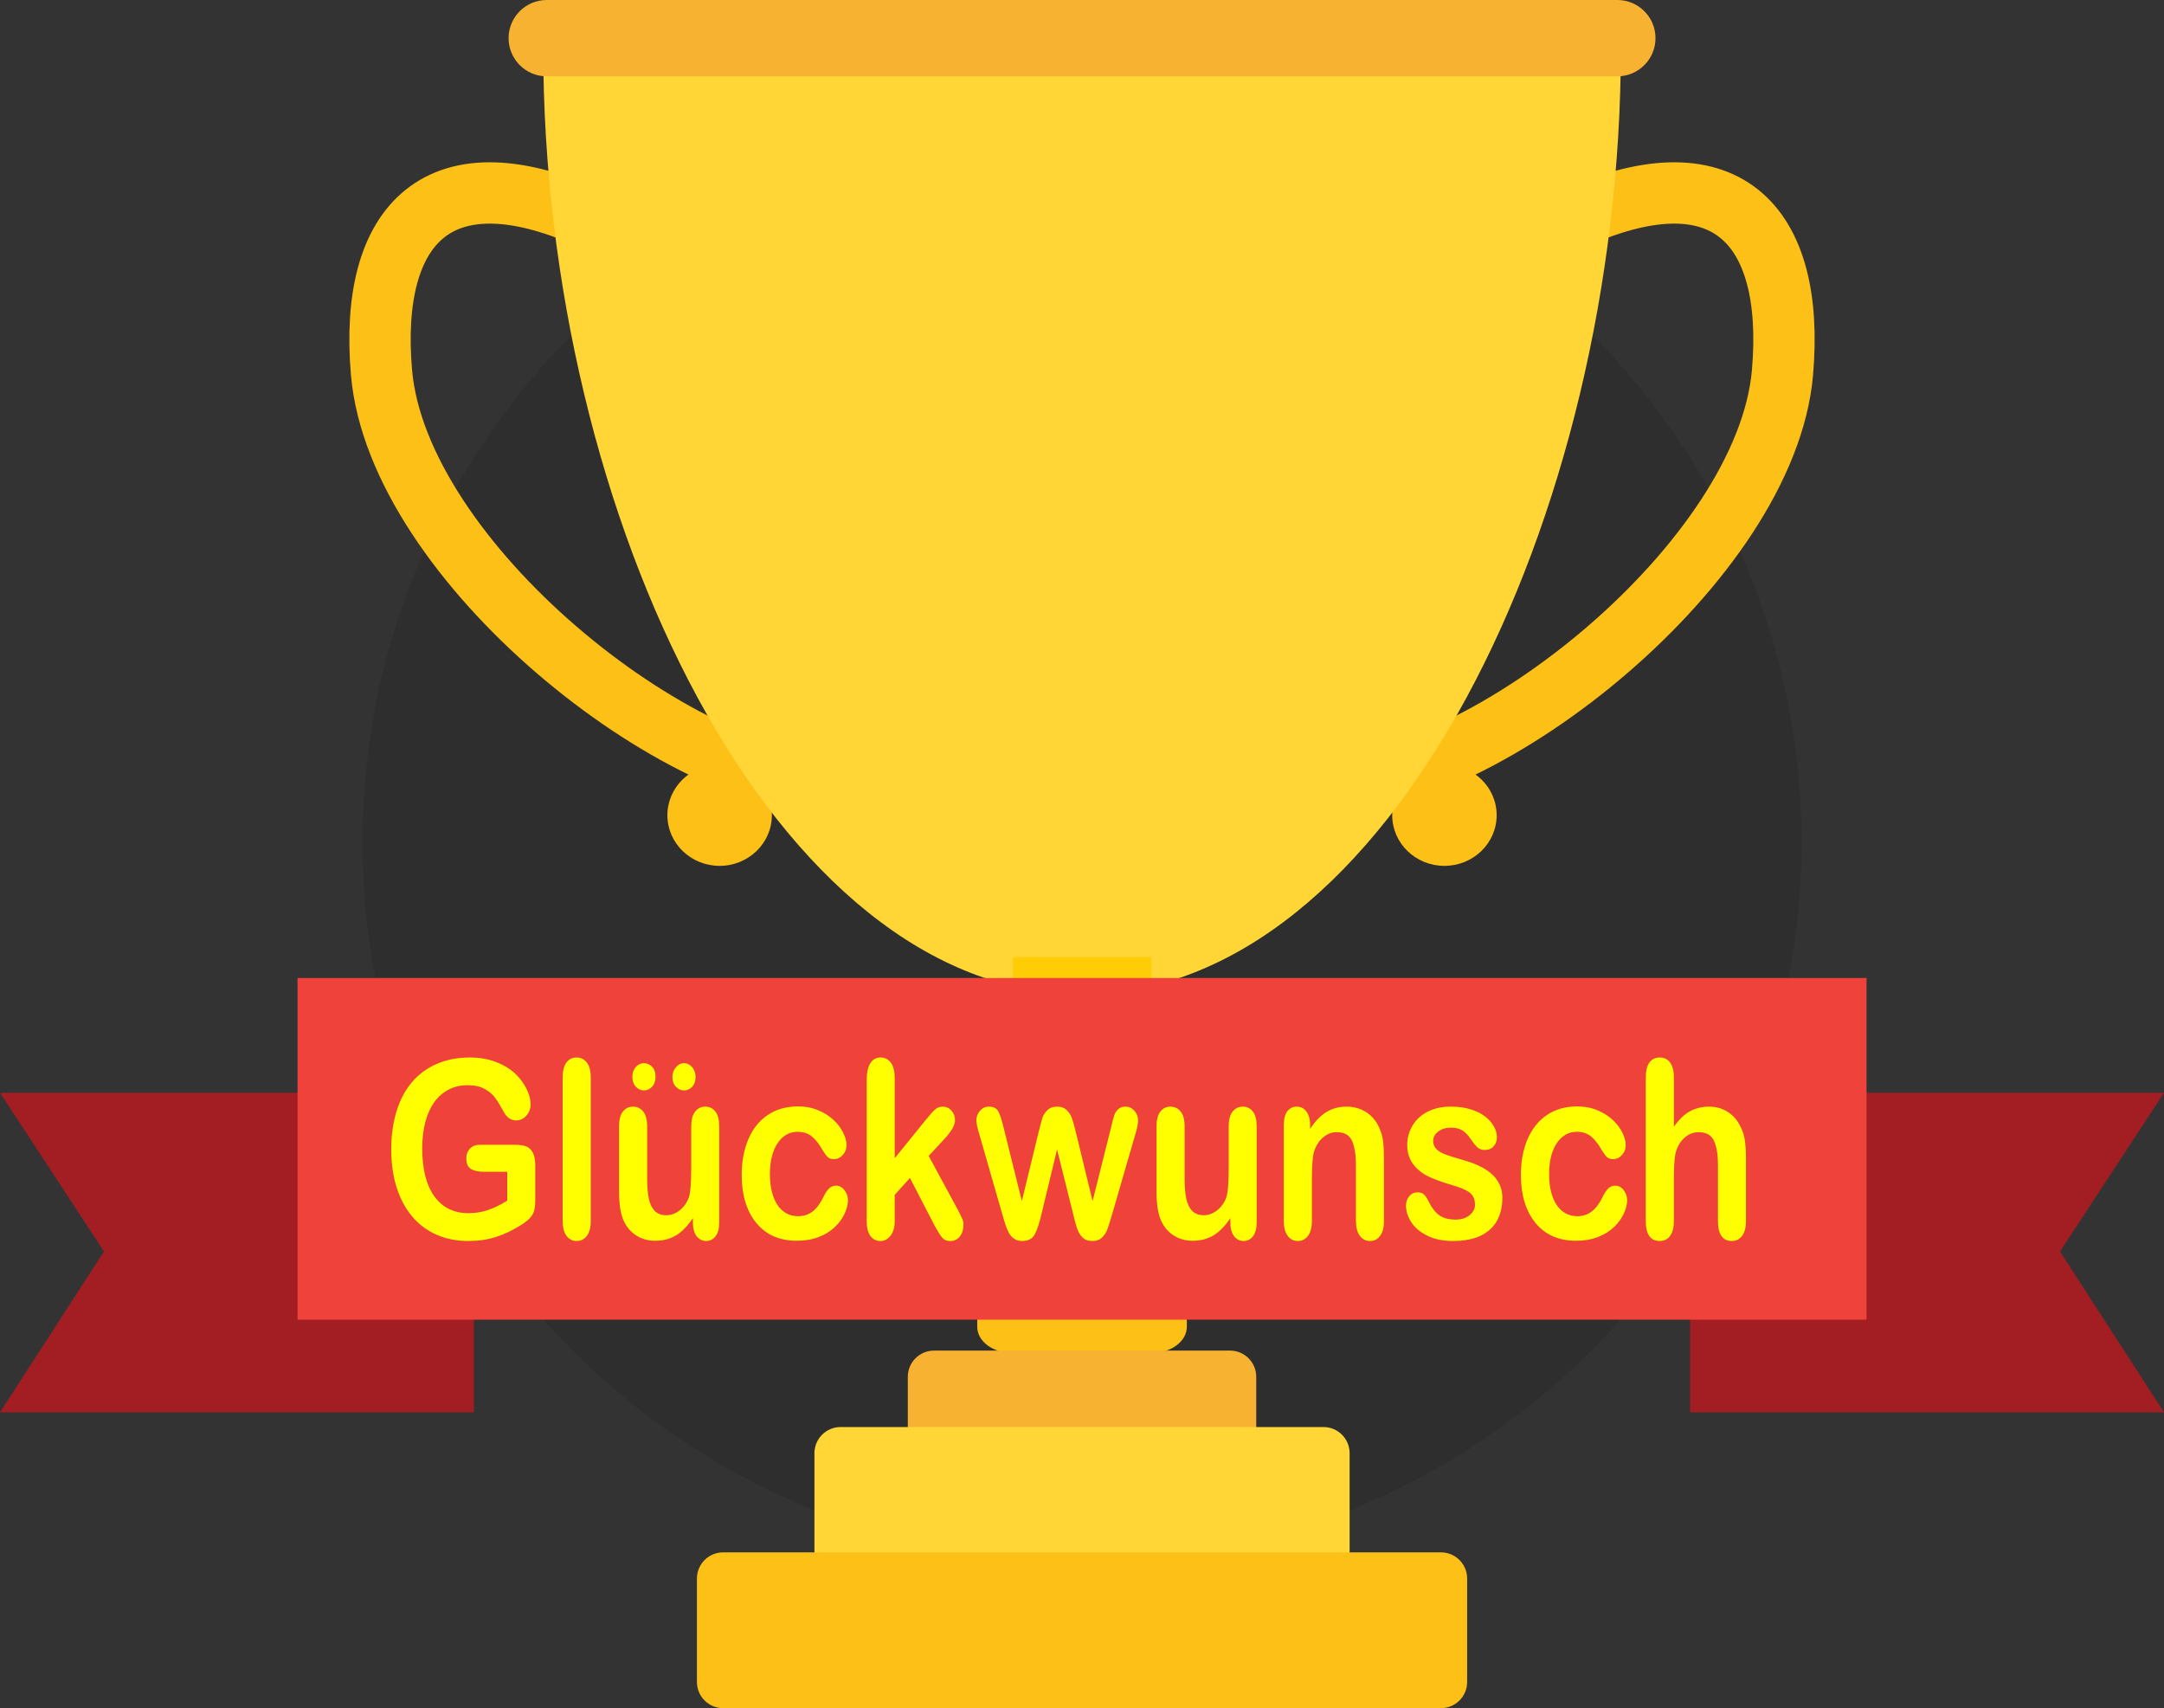
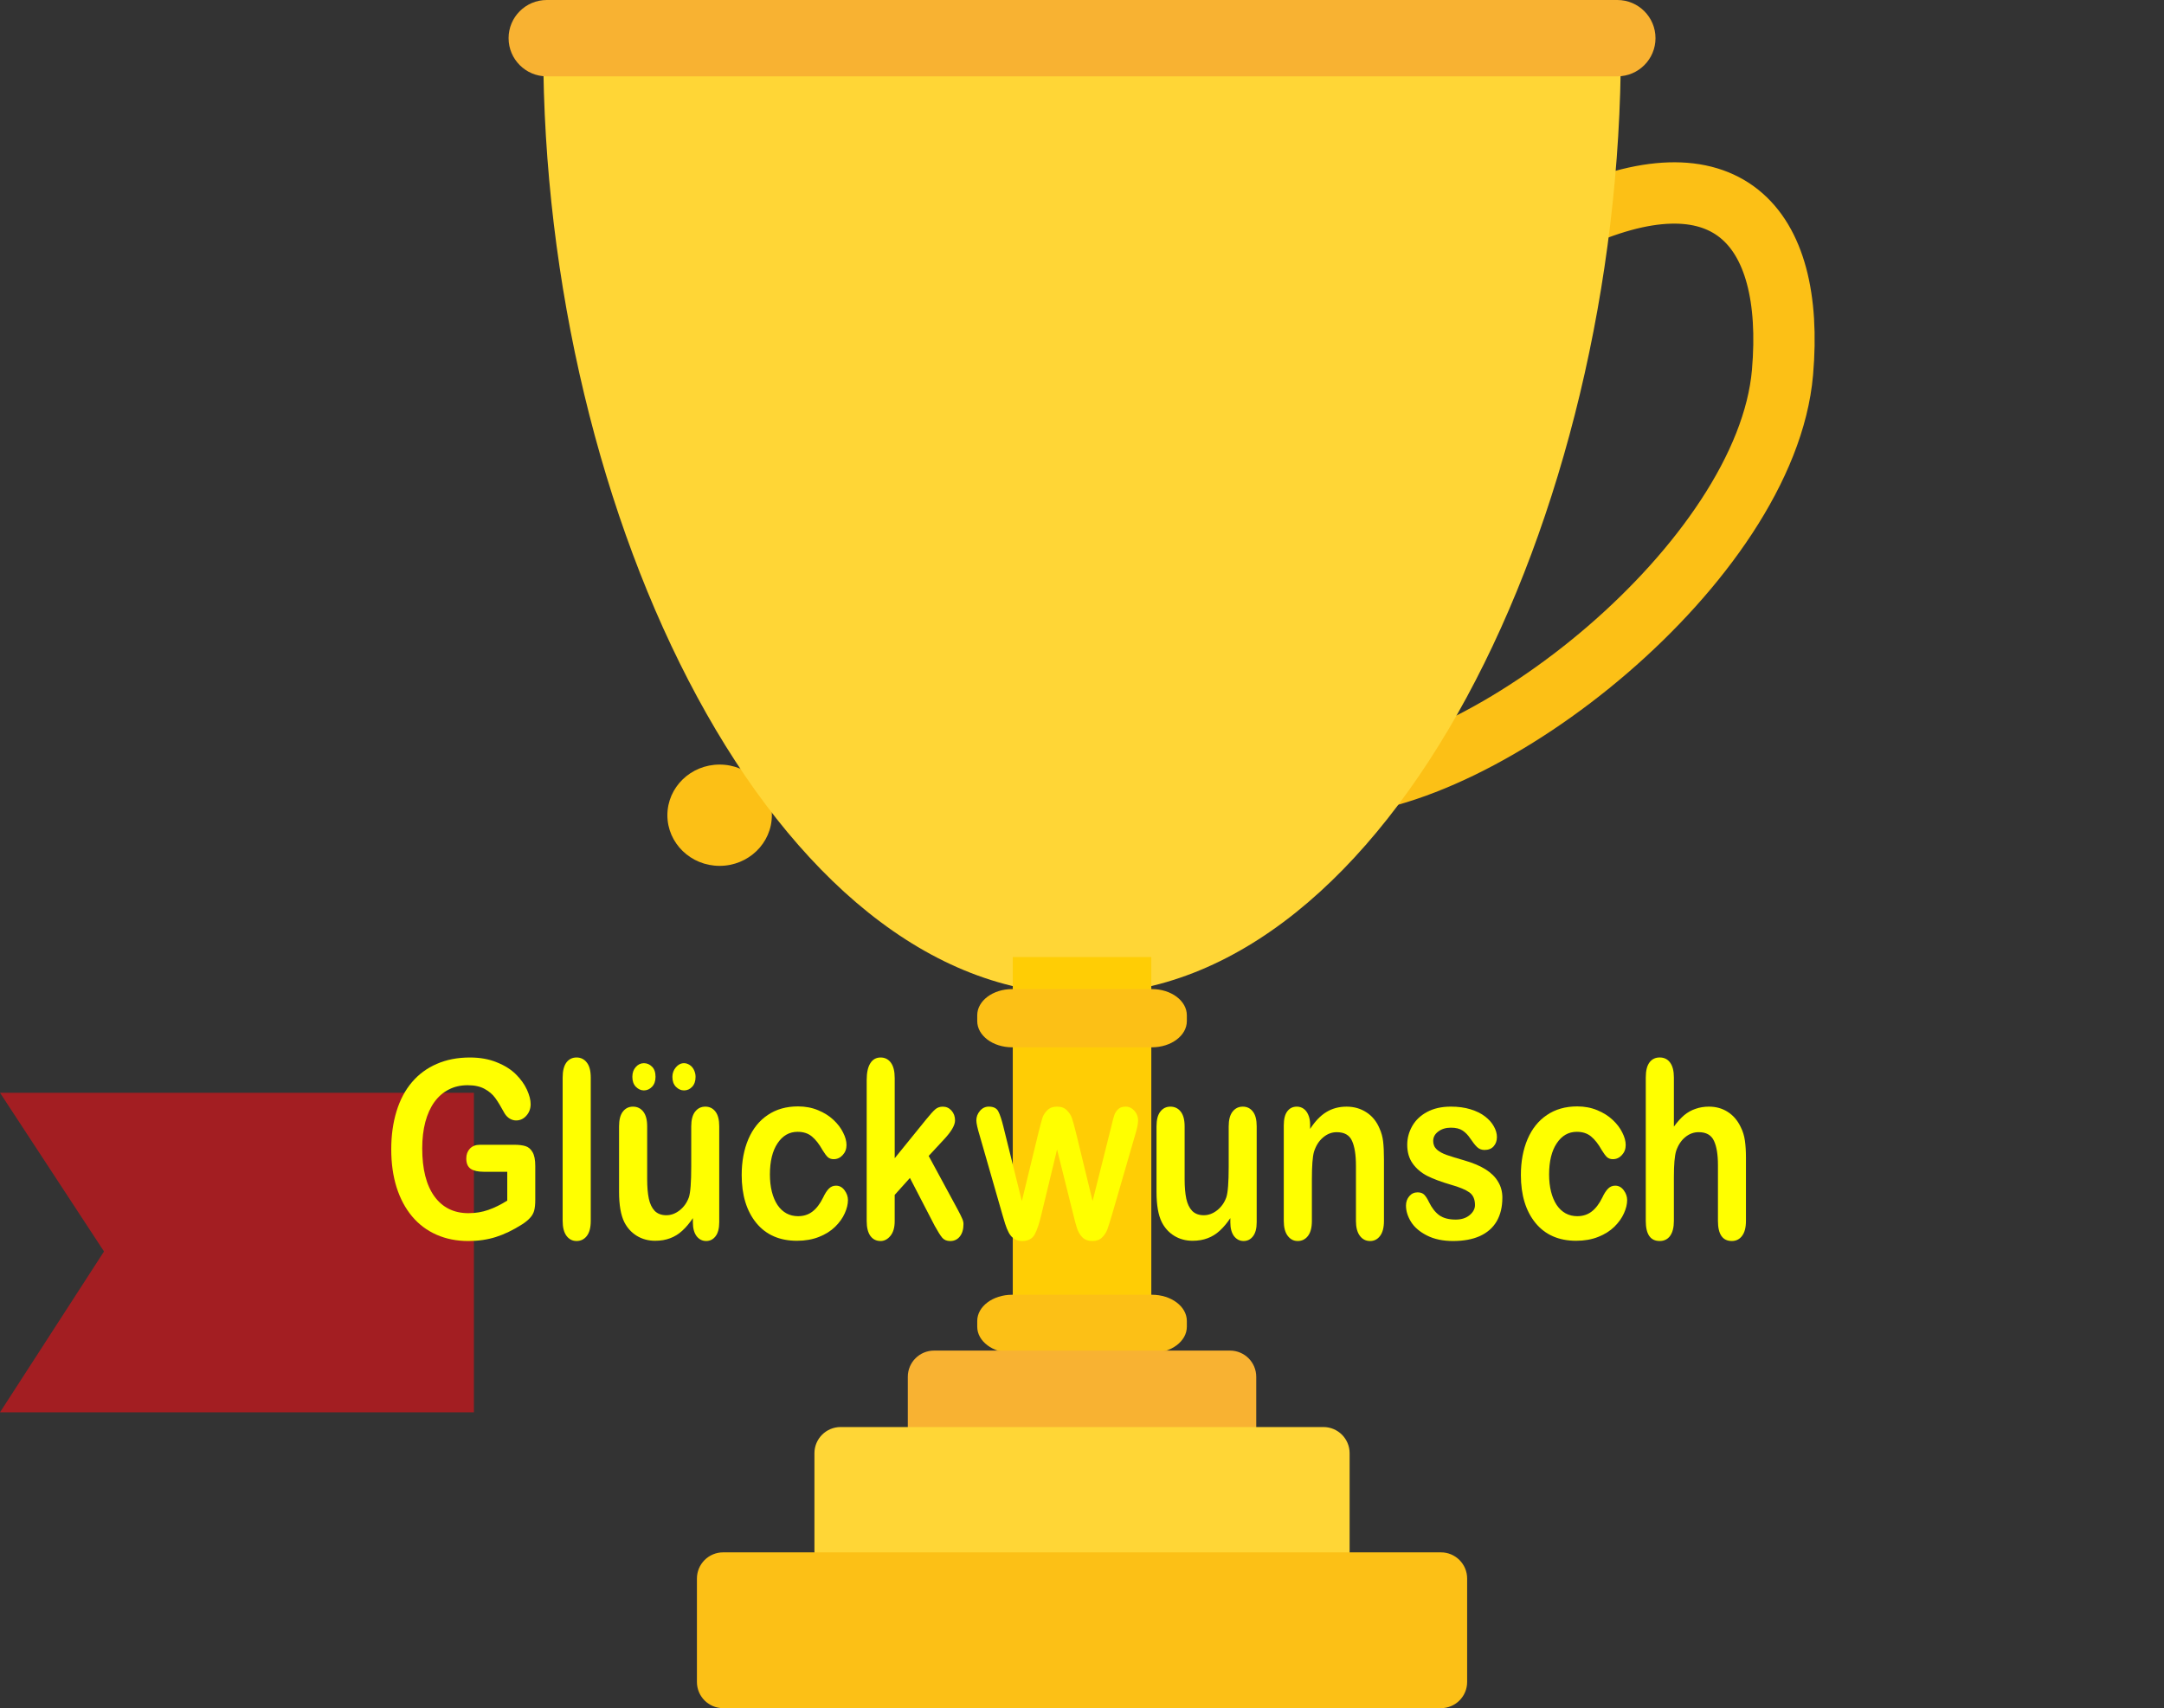
<svg xmlns="http://www.w3.org/2000/svg" xmlns:ns1="http://www.inkscape.org/namespaces/inkscape" xmlns:ns2="http://sodipodi.sourceforge.net/DTD/sodipodi-0.dtd" version="1.1" id="Layer_1" x="0px" y="0px" width="282.273px" height="222.79px" viewBox="0 0 282.273 222.79" enable-background="new 0 0 282.273 222.79" xml:space="preserve" ns1:version="0.91 r13725" ns2:docname="item_cup.svg">
  <rect x="0" y="0" width="282.273" height="222.79" fill="#333333" stroke="none" />
  <defs id="defs71" />
  <ns2:namedview pagecolor="#ffffff" bordercolor="#666666" borderopacity="1" objecttolerance="10" gridtolerance="10" guidetolerance="10" ns1:pageopacity="0" ns1:pageshadow="2" ns1:window-width="1920" ns1:window-height="1017" id="namedview69" showgrid="false" ns1:zoom="1.0592935" ns1:cx="141.13651" ns1:cy="111.395" ns1:window-x="-8" ns1:window-y="-8" ns1:window-maximized="1" ns1:current-layer="g53" />
-   <circle style="opacity:0.1" id="circle5" r="93.851" cy="109.859" cx="141.137" />
  <g id="g7">
    <g id="g9">
      <g id="g11">
        <g id="g13">
-           <path style="fill:none;stroke:#fcc016;stroke-width:8;stroke-linecap:round;stroke-linejoin:round;stroke-miterlimit:10" ns1:connector-curvature="0" id="path15" d="m 109.68,102.457 c -21.138,0 -57.791,-29.271 -59.917,-53.88 -1.672,-19.363 7.44,-29.308 28.022,-19.706" stroke-miterlimit="10" />
          <path style="fill:#fcc016" ns1:connector-curvature="0" id="path17" d="m 100.681,106.326 c 0,3.649 -3.053,6.606 -6.816,6.606 -3.761,0 -6.811,-2.957 -6.811,-6.606 0,-3.647 3.05,-6.605 6.811,-6.605 3.763,0 6.816,2.958 6.816,6.605 z" />
        </g>
        <g id="g19">
          <path style="fill:none;stroke:#fcc016;stroke-width:8;stroke-linecap:round;stroke-linejoin:round;stroke-miterlimit:10" ns1:connector-curvature="0" id="path21" d="m 172.594,102.457 c 21.139,0 57.788,-29.271 59.917,-53.88 1.669,-19.363 -7.443,-29.308 -28.022,-19.706" stroke-miterlimit="10" />
-           <ellipse style="fill:#fcc016" id="ellipse23" ry="6.606" rx="6.813" cy="106.326" cx="188.412" />
        </g>
      </g>
      <path style="fill:#ffd636" ns1:connector-curvature="0" id="path25" d="m 211.425,6.316 c 0,61.212 -30.209,123.364 -70.284,123.364 C 101.067,129.68 70.86,67.528 70.86,6.316" />
      <path style="fill:#f8b232" ns1:connector-curvature="0" id="path27" d="m 215.944,4.978 c 0,2.749 -2.231,4.978 -4.977,4.978 l -139.65,0 c -2.748,0 -4.977,-2.229 -4.977,-4.978 l 0,0 C 66.34,2.228 68.569,0 71.317,0 l 139.651,0 c 2.745,0 4.976,2.228 4.976,4.978 l 0,0 z" />
      <g id="g29">
        <rect style="fill:#ffcd05" id="rect31" height="54.297" width="18.07" y="124.827" x="132.107" />
        <path style="fill:#fcc016" ns1:connector-curvature="0" id="path33" d="m 154.812,133.18 c 0,1.886 -2.039,3.418 -4.562,3.418 l -18.22,0 c -2.52,0 -4.56,-1.532 -4.56,-3.418 l 0,-0.76 c 0,-1.887 2.04,-3.417 4.56,-3.417 l 18.22,0 c 2.522,0 4.562,1.53 4.562,3.417 l 0,0.76 z" />
        <path style="fill:#fcc016" ns1:connector-curvature="0" id="path35" d="m 154.812,173.047 c 0,1.891 -2.039,3.42 -4.562,3.42 l -18.22,0 c -2.52,0 -4.56,-1.529 -4.56,-3.42 l 0,-0.758 c 0,-1.888 2.04,-3.419 4.56,-3.419 l 18.22,0 c 2.522,0 4.562,1.531 4.562,3.419 l 0,0.758 z" />
      </g>
      <g id="g37">
        <path style="fill:#f8b232" ns1:connector-curvature="0" id="path39" d="m 163.864,188.686 c 0,1.887 -1.529,3.418 -3.417,3.418 l -38.612,0 c -1.89,0 -3.42,-1.531 -3.42,-3.418 l 0,-9.112 c 0,-1.888 1.53,-3.419 3.42,-3.419 l 38.612,0 c 1.888,0 3.417,1.531 3.417,3.419 l 0,9.112 z" />
        <path style="fill:#ffd636" ns1:connector-curvature="0" id="path41" d="m 176.045,202.287 c 0,1.888 -1.527,3.416 -3.417,3.416 l -62.974,0 c -1.887,0 -3.419,-1.528 -3.419,-3.416 l 0,-12.746 c 0,-1.888 1.532,-3.417 3.419,-3.417 l 62.974,0 c 1.89,0 3.417,1.529 3.417,3.417 l 0,12.746 z" />
        <path style="fill:#fcc016" ns1:connector-curvature="0" id="path43" d="m 191.375,219.372 c 0,1.889 -1.529,3.418 -3.417,3.418 l -93.632,0 c -1.89,0 -3.419,-1.529 -3.419,-3.418 l 0,-13.484 c 0,-1.888 1.53,-3.418 3.419,-3.418 l 93.632,0 c 1.888,0 3.417,1.53 3.417,3.418 l 0,13.484 z" />
      </g>
    </g>
  </g>
  <g id="g45">
    <polyline style="fill:#a31e22" id="polyline47" points="13.567,163.225 0,142.528 61.815,142.528 61.815,184.204 0,184.204 13.567,163.225   " />
-     <polyline style="fill:#a31e22" id="polyline49" points="268.706,163.225 282.273,142.528 220.458,142.528 220.458,184.204 282.273,184.204     268.706,163.225   " />
-     <rect style="fill:#ef423b" id="rect51" height="44.566" width="204.661" y="127.557" x="38.812" />
  </g>
  <g id="g53">
    <g transform="scale(0.922,1.084)" style="font-style:normal;font-weight:normal;font-size:29.831px;line-height:125%;font-family:sans-serif;letter-spacing:0px;word-spacing:0px;fill:#000000;fill-opacity:1;stroke:none;stroke-width:1px;stroke-linecap:butt;stroke-linejoin:miter;stroke-opacity:1" id="text3433">
      <path d="m 75.727,140.274 0,4.093 q 0,0.816 -0.16,1.311 -0.16,0.481 -0.597,0.874 -0.422,0.393 -1.092,0.757 -1.937,1.049 -3.729,1.529 -1.792,0.481 -3.904,0.481 -2.462,0 -4.486,-0.757 -2.025,-0.757 -3.452,-2.199 -1.427,-1.442 -2.199,-3.496 -0.757,-2.054 -0.757,-4.588 0,-2.491 0.743,-4.559 0.743,-2.068 2.185,-3.51 1.442,-1.442 3.51,-2.199 2.068,-0.772 4.69,-0.772 2.156,0 3.816,0.583 1.661,0.568 2.695,1.442 1.034,0.874 1.559,1.85 0.524,0.976 0.524,1.733 0,0.816 -0.612,1.398 -0.597,0.568 -1.442,0.568 -0.466,0 -0.903,-0.218 -0.422,-0.218 -0.714,-0.612 -0.801,-1.253 -1.355,-1.894 -0.554,-0.641 -1.5,-1.078 -0.932,-0.437 -2.389,-0.437 -1.5,0 -2.68,0.524 -1.18,0.51 -2.025,1.5 -0.83,0.976 -1.282,2.403 -0.437,1.427 -0.437,3.161 0,3.758 1.719,5.783 1.733,2.025 4.821,2.025 1.5,0 2.811,-0.393 1.326,-0.393 2.68,-1.122 l 0,-3.467 -3.35,0 q -1.209,0 -1.835,-0.364 -0.612,-0.364 -0.612,-1.238 0,-0.714 0.51,-1.18 0.524,-0.466 1.413,-0.466 l 4.909,0 q 0.903,0 1.529,0.16 0.626,0.16 1.005,0.714 0.393,0.554 0.393,1.661 z" style="font-style:normal;font-variant:normal;font-weight:normal;font-stretch:normal;font-family:'Arial Rounded MT Bold';-inkscape-font-specification:'Arial Rounded MT Bold, ';fill:#ffff00" id="path3438" />
      <path d="m 79.601,146.901 0,-17.246 q 0,-1.194 0.524,-1.806 0.539,-0.612 1.442,-0.612 0.903,0 1.457,0.612 0.554,0.597 0.554,1.806 l 0,17.246 q 0,1.209 -0.568,1.821 -0.554,0.597 -1.442,0.597 -0.874,0 -1.427,-0.626 -0.539,-0.626 -0.539,-1.792 z" style="font-style:normal;font-variant:normal;font-weight:normal;font-stretch:normal;font-family:'Arial Rounded MT Bold';-inkscape-font-specification:'Arial Rounded MT Bold, ';fill:#ffff00" id="path3440" />
      <path d="m 98.027,147.076 0,-0.51 q -0.714,0.903 -1.5,1.515 -0.787,0.612 -1.719,0.903 -0.932,0.306 -2.127,0.306 -1.442,0 -2.593,-0.597 -1.136,-0.597 -1.763,-1.646 -0.743,-1.267 -0.743,-3.642 l 0,-7.88 q 0,-1.194 0.539,-1.777 0.539,-0.597 1.427,-0.597 0.903,0 1.457,0.597 0.554,0.597 0.554,1.777 l 0,6.365 q 0,1.384 0.233,2.331 0.233,0.932 0.83,1.471 0.612,0.524 1.646,0.524 1.005,0 1.894,-0.597 0.889,-0.597 1.296,-1.559 0.335,-0.845 0.335,-3.7 l 0,-4.836 q 0,-1.18 0.554,-1.777 0.554,-0.597 1.442,-0.597 0.889,0 1.427,0.597 0.539,0.583 0.539,1.777 l 0,11.522 q 0,1.136 -0.524,1.704 -0.51,0.568 -1.326,0.568 -0.816,0 -1.355,-0.583 -0.524,-0.597 -0.524,-1.661 z m -6.933,-15.877 q -0.626,0 -1.136,-0.437 -0.495,-0.437 -0.495,-1.194 0,-0.728 0.481,-1.18 0.481,-0.466 1.151,-0.466 0.655,0 1.151,0.422 0.495,0.408 0.495,1.224 0,0.757 -0.495,1.194 -0.495,0.437 -1.151,0.437 z m 5.681,-3.277 q 0.408,0 0.801,0.218 0.393,0.218 0.612,0.612 0.218,0.393 0.218,0.816 0,0.757 -0.481,1.194 -0.481,0.437 -1.151,0.437 -0.641,0 -1.151,-0.437 -0.495,-0.437 -0.495,-1.194 0,-0.655 0.495,-1.151 0.495,-0.495 1.151,-0.495 z" style="font-style:normal;font-variant:normal;font-weight:normal;font-stretch:normal;font-family:'Arial Rounded MT Bold';-inkscape-font-specification:'Arial Rounded MT Bold, ';fill:#ffff00" id="path3442" />
      <path d="m 119.964,144.396 q 0,0.743 -0.452,1.588 -0.437,0.845 -1.355,1.617 -0.903,0.757 -2.287,1.224 -1.384,0.466 -3.117,0.466 -3.685,0 -5.754,-2.141 -2.068,-2.156 -2.068,-5.768 0,-2.447 0.947,-4.326 0.947,-1.879 2.738,-2.899 1.792,-1.034 4.282,-1.034 1.544,0 2.826,0.452 1.296,0.452 2.185,1.165 0.903,0.714 1.369,1.529 0.481,0.801 0.481,1.5 0,0.714 -0.539,1.209 -0.524,0.495 -1.282,0.495 -0.495,0 -0.83,-0.248 -0.32,-0.262 -0.728,-0.83 -0.728,-1.107 -1.529,-1.661 -0.787,-0.554 -2.01,-0.554 -1.763,0 -2.84,1.384 -1.078,1.369 -1.078,3.758 0,1.122 0.277,2.068 0.277,0.932 0.801,1.602 0.524,0.655 1.267,1.005 0.743,0.335 1.631,0.335 1.194,0 2.039,-0.554 0.859,-0.554 1.515,-1.69 0.364,-0.67 0.787,-1.049 0.422,-0.379 1.034,-0.379 0.728,0 1.209,0.554 0.481,0.554 0.481,1.18 z" style="font-style:normal;font-variant:normal;font-weight:normal;font-stretch:normal;font-family:'Arial Rounded MT Bold';-inkscape-font-specification:'Arial Rounded MT Bold, ';fill:#ffff00" id="path3444" />
      <path d="m 132.243,147.499 -3.51,-5.768 -2.156,2.039 0,3.161 q 0,1.151 -0.612,1.777 -0.597,0.612 -1.384,0.612 -0.918,0 -1.442,-0.612 -0.524,-0.612 -0.524,-1.806 l 0,-16.955 q 0,-1.326 0.51,-2.01 0.51,-0.699 1.457,-0.699 0.918,0 1.457,0.626 0.539,0.626 0.539,1.85 l 0,9.643 4.472,-4.69 q 0.83,-0.874 1.267,-1.194 0.437,-0.32 1.063,-0.32 0.743,0 1.238,0.481 0.495,0.466 0.495,1.18 0,0.874 -1.617,2.331 l -2.112,1.937 4.079,6.409 q 0.452,0.714 0.641,1.092 0.204,0.364 0.204,0.699 0,0.947 -0.524,1.5 -0.51,0.539 -1.355,0.539 -0.728,0 -1.122,-0.393 -0.393,-0.393 -1.063,-1.427 z" style="font-style:normal;font-variant:normal;font-weight:normal;font-stretch:normal;font-family:'Arial Rounded MT Bold';-inkscape-font-specification:'Arial Rounded MT Bold, ';fill:#ffff00" id="path3446" />
      <path d="m 141.973,135.627 2.593,8.885 2.36,-8.259 q 0.379,-1.296 0.554,-1.762 0.189,-0.481 0.685,-0.903 0.51,-0.437 1.384,-0.437 0.889,0 1.384,0.437 0.51,0.422 0.714,0.932 0.204,0.495 0.568,1.733 l 2.36,8.259 2.622,-8.885 q 0.262,-0.961 0.422,-1.384 0.16,-0.437 0.539,-0.757 0.379,-0.335 1.092,-0.335 0.714,0 1.238,0.495 0.524,0.495 0.524,1.165 0,0.612 -0.452,1.85 l -3.248,9.526 q -0.422,1.209 -0.655,1.748 -0.233,0.539 -0.743,0.961 -0.495,0.422 -1.369,0.422 -0.903,0 -1.427,-0.452 -0.51,-0.452 -0.757,-1.107 -0.248,-0.655 -0.539,-1.704 l -2.272,-7.749 -2.199,7.749 q -0.437,1.617 -0.947,2.447 -0.51,0.816 -1.792,0.816 -0.655,0 -1.122,-0.262 -0.452,-0.248 -0.757,-0.714 -0.306,-0.481 -0.539,-1.122 -0.233,-0.655 -0.364,-1.034 l -3.219,-9.526 q -0.481,-1.34 -0.481,-1.85 0,-0.641 0.51,-1.151 0.51,-0.51 1.253,-0.51 0.991,0 1.34,0.568 0.35,0.554 0.743,1.908 z" style="font-style:normal;font-variant:normal;font-weight:normal;font-stretch:normal;font-family:'Arial Rounded MT Bold';-inkscape-font-specification:'Arial Rounded MT Bold, ';fill:#ffff00" id="path3448" />
      <path d="m 174.063,147.076 0,-0.51 q -0.714,0.903 -1.5,1.515 -0.787,0.612 -1.719,0.903 -0.932,0.306 -2.127,0.306 -1.442,0 -2.593,-0.597 -1.136,-0.597 -1.762,-1.646 -0.743,-1.267 -0.743,-3.642 l 0,-7.88 q 0,-1.194 0.539,-1.777 0.539,-0.597 1.427,-0.597 0.903,0 1.457,0.597 0.554,0.597 0.554,1.777 l 0,6.365 q 0,1.384 0.233,2.331 0.233,0.932 0.83,1.471 0.612,0.524 1.646,0.524 1.005,0 1.894,-0.597 0.889,-0.597 1.296,-1.559 0.335,-0.845 0.335,-3.7 l 0,-4.836 q 0,-1.18 0.554,-1.777 0.554,-0.597 1.442,-0.597 0.889,0 1.427,0.597 0.539,0.583 0.539,1.777 l 0,11.522 q 0,1.136 -0.524,1.704 -0.51,0.568 -1.326,0.568 -0.816,0 -1.355,-0.583 -0.524,-0.597 -0.524,-1.661 z" style="font-style:normal;font-variant:normal;font-weight:normal;font-stretch:normal;font-family:'Arial Rounded MT Bold';-inkscape-font-specification:'Arial Rounded MT Bold, ';fill:#ffff00" id="path3450" />
      <path d="m 185.351,135.351 0,0.481 q 1.049,-1.384 2.287,-2.025 1.253,-0.655 2.87,-0.655 1.573,0 2.811,0.685 1.238,0.685 1.85,1.937 0.393,0.728 0.51,1.573 0.117,0.845 0.117,2.156 l 0,7.4 q 0,1.194 -0.554,1.806 -0.539,0.612 -1.413,0.612 -0.889,0 -1.442,-0.626 -0.554,-0.626 -0.554,-1.792 l 0,-6.628 q 0,-1.966 -0.554,-3.001 -0.539,-1.049 -2.17,-1.049 -1.063,0 -1.937,0.641 -0.874,0.626 -1.282,1.733 -0.291,0.889 -0.291,3.321 l 0,4.982 q 0,1.209 -0.568,1.821 -0.554,0.597 -1.442,0.597 -0.859,0 -1.413,-0.626 -0.554,-0.626 -0.554,-1.792 l 0,-11.493 q 0,-1.136 0.495,-1.69 0.495,-0.568 1.355,-0.568 0.524,0 0.947,0.248 0.422,0.248 0.67,0.743 0.262,0.495 0.262,1.209 z" style="font-style:normal;font-variant:normal;font-weight:normal;font-stretch:normal;font-family:'Arial Rounded MT Bold';-inkscape-font-specification:'Arial Rounded MT Bold, ';fill:#ffff00" id="path3452" />
      <path d="m 212.546,144.119 q 0,1.646 -0.801,2.826 -0.801,1.165 -2.374,1.777 -1.559,0.597 -3.802,0.597 -2.141,0 -3.671,-0.655 -1.529,-0.655 -2.258,-1.631 -0.728,-0.991 -0.728,-1.981 0,-0.655 0.466,-1.122 0.466,-0.466 1.18,-0.466 0.626,0 0.961,0.306 0.335,0.306 0.641,0.859 0.612,1.063 1.457,1.588 0.859,0.524 2.331,0.524 1.194,0 1.952,-0.524 0.772,-0.539 0.772,-1.224 0,-1.049 -0.801,-1.529 -0.787,-0.481 -2.607,-0.918 -2.054,-0.51 -3.35,-1.063 -1.282,-0.568 -2.054,-1.486 -0.772,-0.918 -0.772,-2.258 0,-1.194 0.714,-2.258 0.714,-1.063 2.098,-1.69 1.398,-0.641 3.365,-0.641 1.544,0 2.768,0.32 1.238,0.32 2.054,0.859 0.83,0.539 1.253,1.194 0.437,0.655 0.437,1.282 0,0.685 -0.466,1.122 -0.452,0.437 -1.296,0.437 -0.612,0 -1.049,-0.35 -0.422,-0.35 -0.976,-1.049 -0.452,-0.583 -1.063,-0.932 -0.612,-0.35 -1.661,-0.35 -1.078,0 -1.792,0.466 -0.714,0.452 -0.714,1.136 0,0.626 0.524,1.034 0.524,0.393 1.413,0.655 0.889,0.262 2.447,0.641 1.85,0.452 3.015,1.078 1.18,0.626 1.777,1.486 0.612,0.845 0.612,1.937 z" style="font-style:normal;font-variant:normal;font-weight:normal;font-stretch:normal;font-family:'Arial Rounded MT Bold';-inkscape-font-specification:'Arial Rounded MT Bold, ';fill:#ffff00" id="path3454" />
      <path d="m 230.201,144.396 q 0,0.743 -0.452,1.588 -0.437,0.845 -1.355,1.617 -0.903,0.757 -2.287,1.224 -1.384,0.466 -3.117,0.466 -3.685,0 -5.754,-2.141 -2.068,-2.156 -2.068,-5.768 0,-2.447 0.947,-4.326 0.947,-1.879 2.738,-2.899 1.792,-1.034 4.282,-1.034 1.544,0 2.826,0.452 1.296,0.452 2.185,1.165 0.903,0.714 1.369,1.529 0.481,0.801 0.481,1.5 0,0.714 -0.539,1.209 -0.524,0.495 -1.282,0.495 -0.495,0 -0.83,-0.248 -0.32,-0.262 -0.728,-0.83 -0.728,-1.107 -1.529,-1.661 -0.787,-0.554 -2.01,-0.554 -1.762,0 -2.84,1.384 -1.078,1.369 -1.078,3.758 0,1.122 0.277,2.068 0.277,0.932 0.801,1.602 0.524,0.655 1.267,1.005 0.743,0.335 1.631,0.335 1.194,0 2.039,-0.554 0.859,-0.554 1.515,-1.69 0.364,-0.67 0.787,-1.049 0.422,-0.379 1.034,-0.379 0.728,0 1.209,0.554 0.481,0.554 0.481,1.18 z" style="font-style:normal;font-variant:normal;font-weight:normal;font-stretch:normal;font-family:'Arial Rounded MT Bold';-inkscape-font-specification:'Arial Rounded MT Bold, ';fill:#ffff00" id="path3456" />
      <path d="m 236.814,129.655 0,5.899 q 0.757,-0.874 1.471,-1.384 0.728,-0.51 1.602,-0.757 0.874,-0.262 1.879,-0.262 1.515,0 2.68,0.641 1.18,0.641 1.85,1.864 0.422,0.714 0.568,1.602 0.146,0.874 0.146,2.025 l 0,7.618 q 0,1.194 -0.554,1.806 -0.539,0.612 -1.442,0.612 -1.966,0 -1.966,-2.418 l 0,-6.715 q 0,-1.908 -0.568,-2.928 -0.568,-1.034 -2.156,-1.034 -1.063,0 -1.923,0.612 -0.845,0.597 -1.267,1.646 -0.32,0.889 -0.32,3.161 l 0,5.258 q 0,1.18 -0.539,1.806 -0.524,0.612 -1.471,0.612 -1.966,0 -1.966,-2.418 l 0,-17.246 q 0,-1.209 0.51,-1.806 0.524,-0.612 1.457,-0.612 0.947,0 1.471,0.612 0.539,0.612 0.539,1.806 z" style="font-style:normal;font-variant:normal;font-weight:normal;font-stretch:normal;font-family:'Arial Rounded MT Bold';-inkscape-font-specification:'Arial Rounded MT Bold, ';fill:#ffff00" id="path3458" />
    </g>
  </g>
</svg>